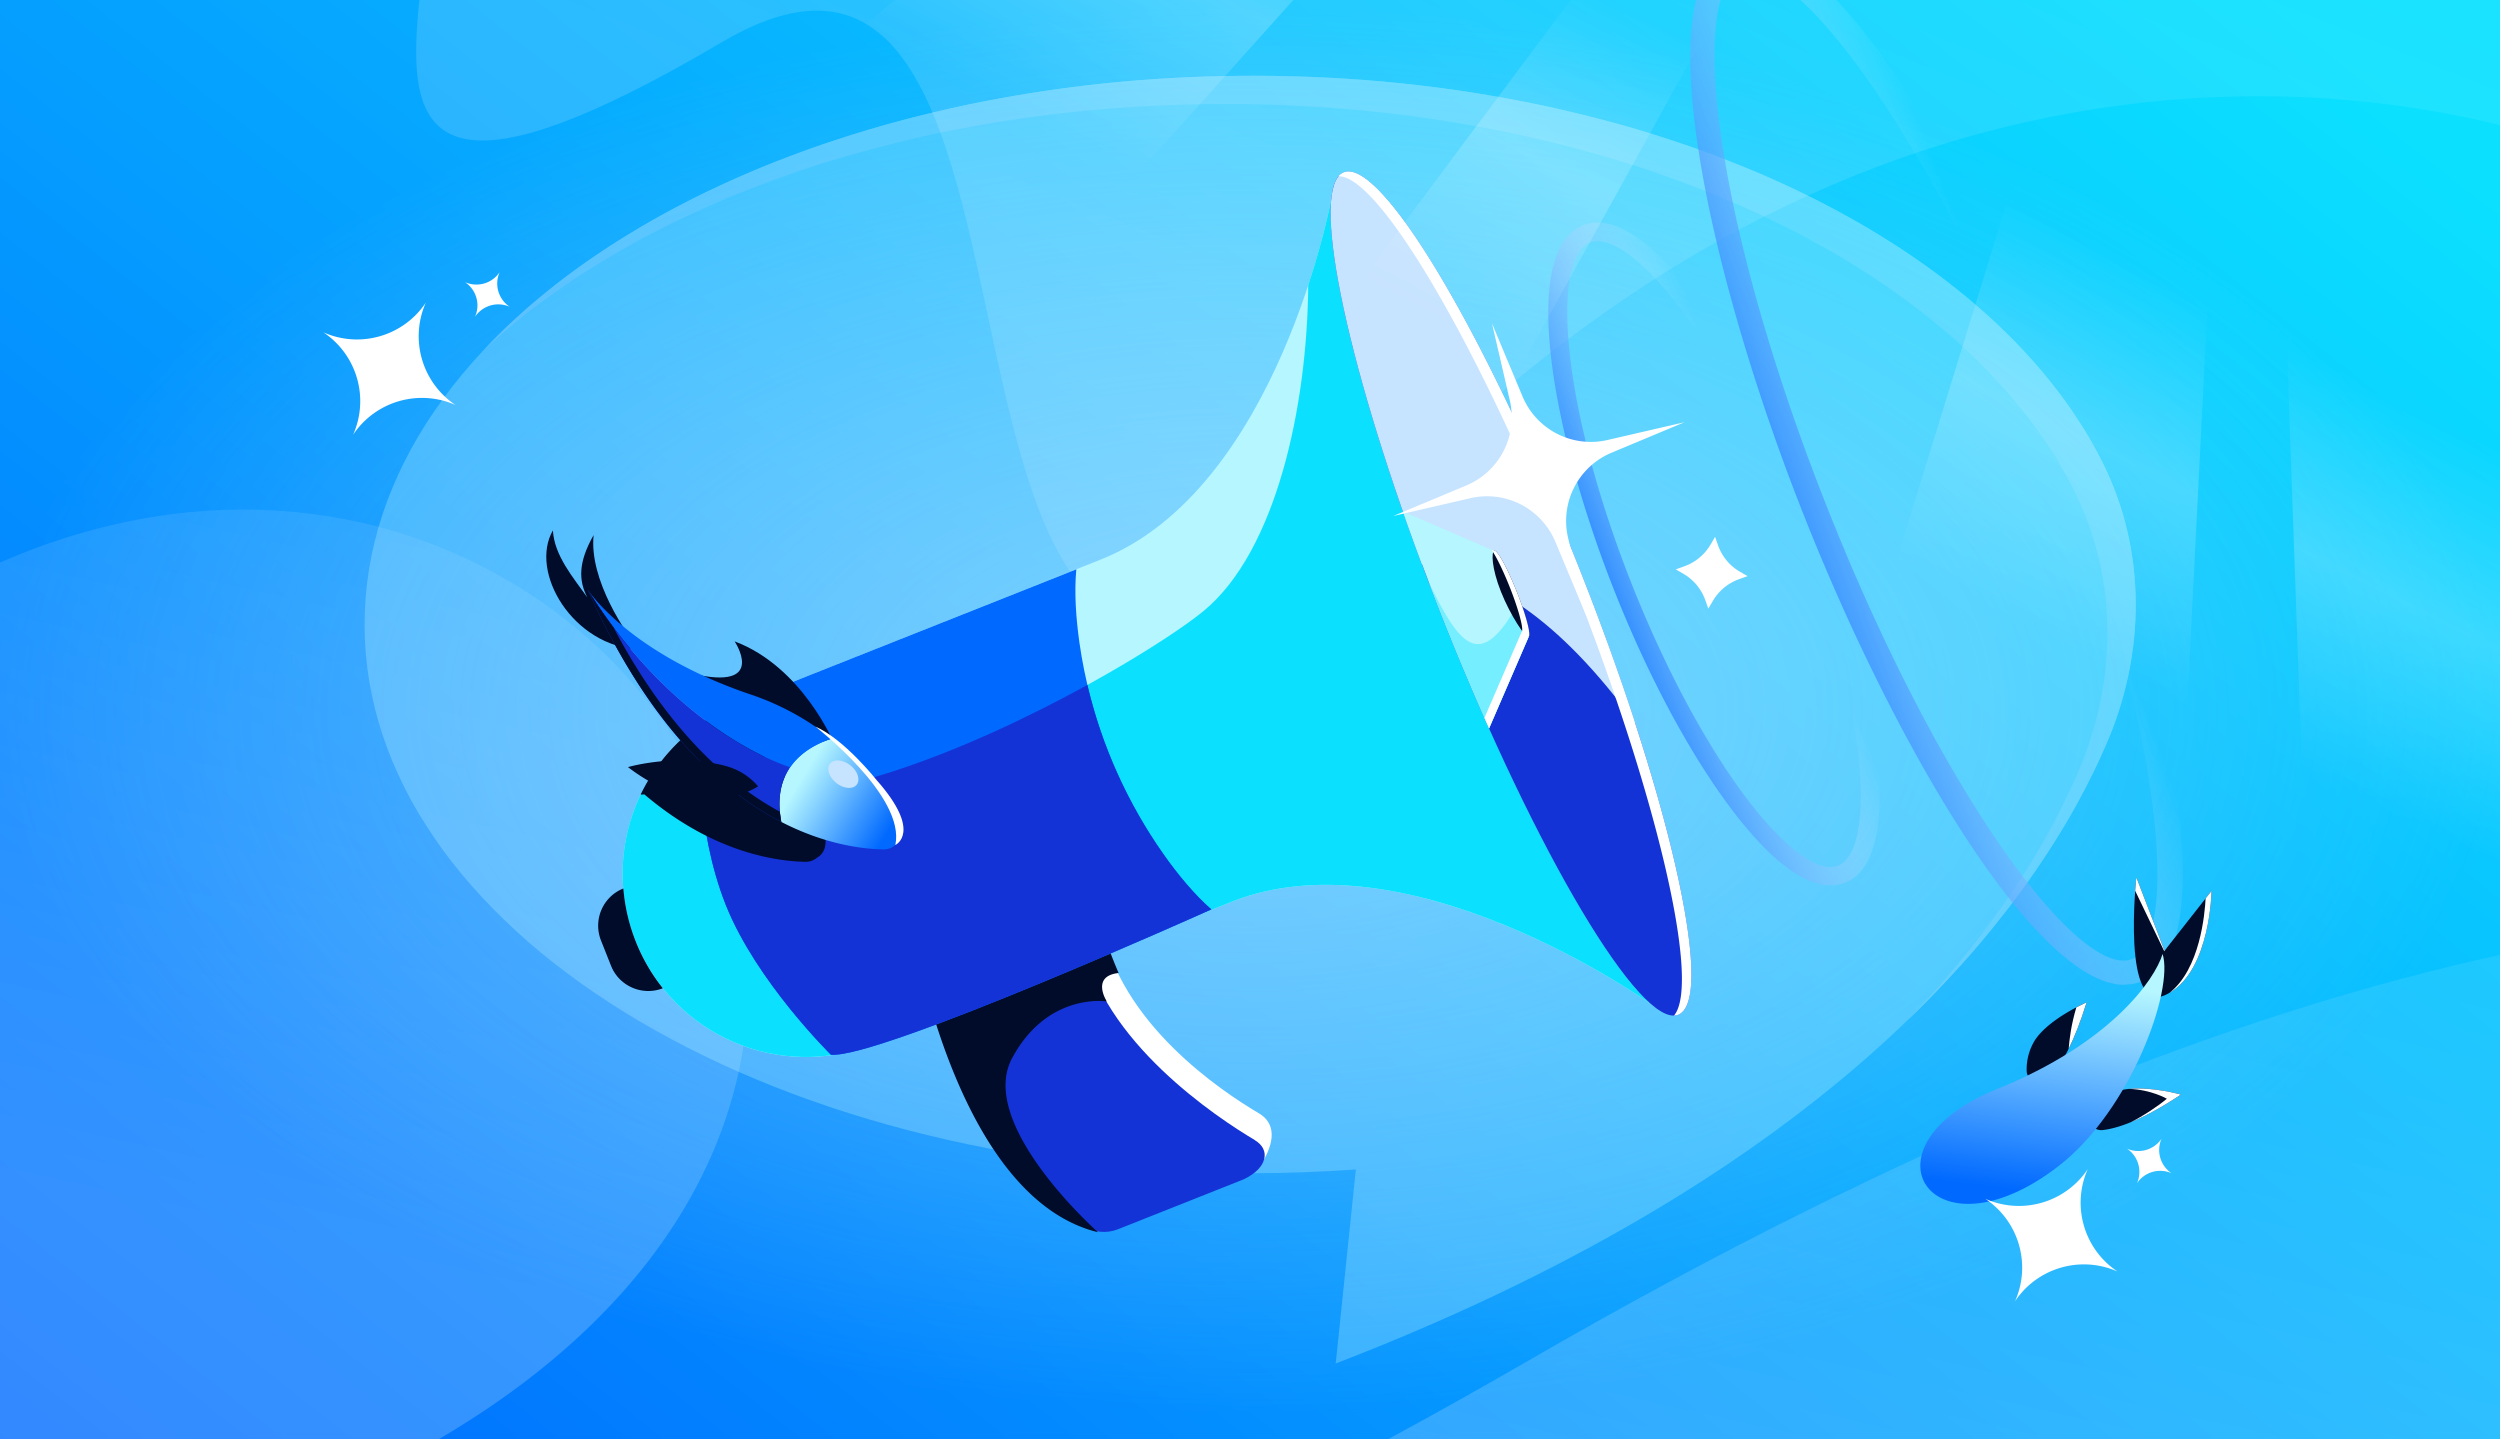
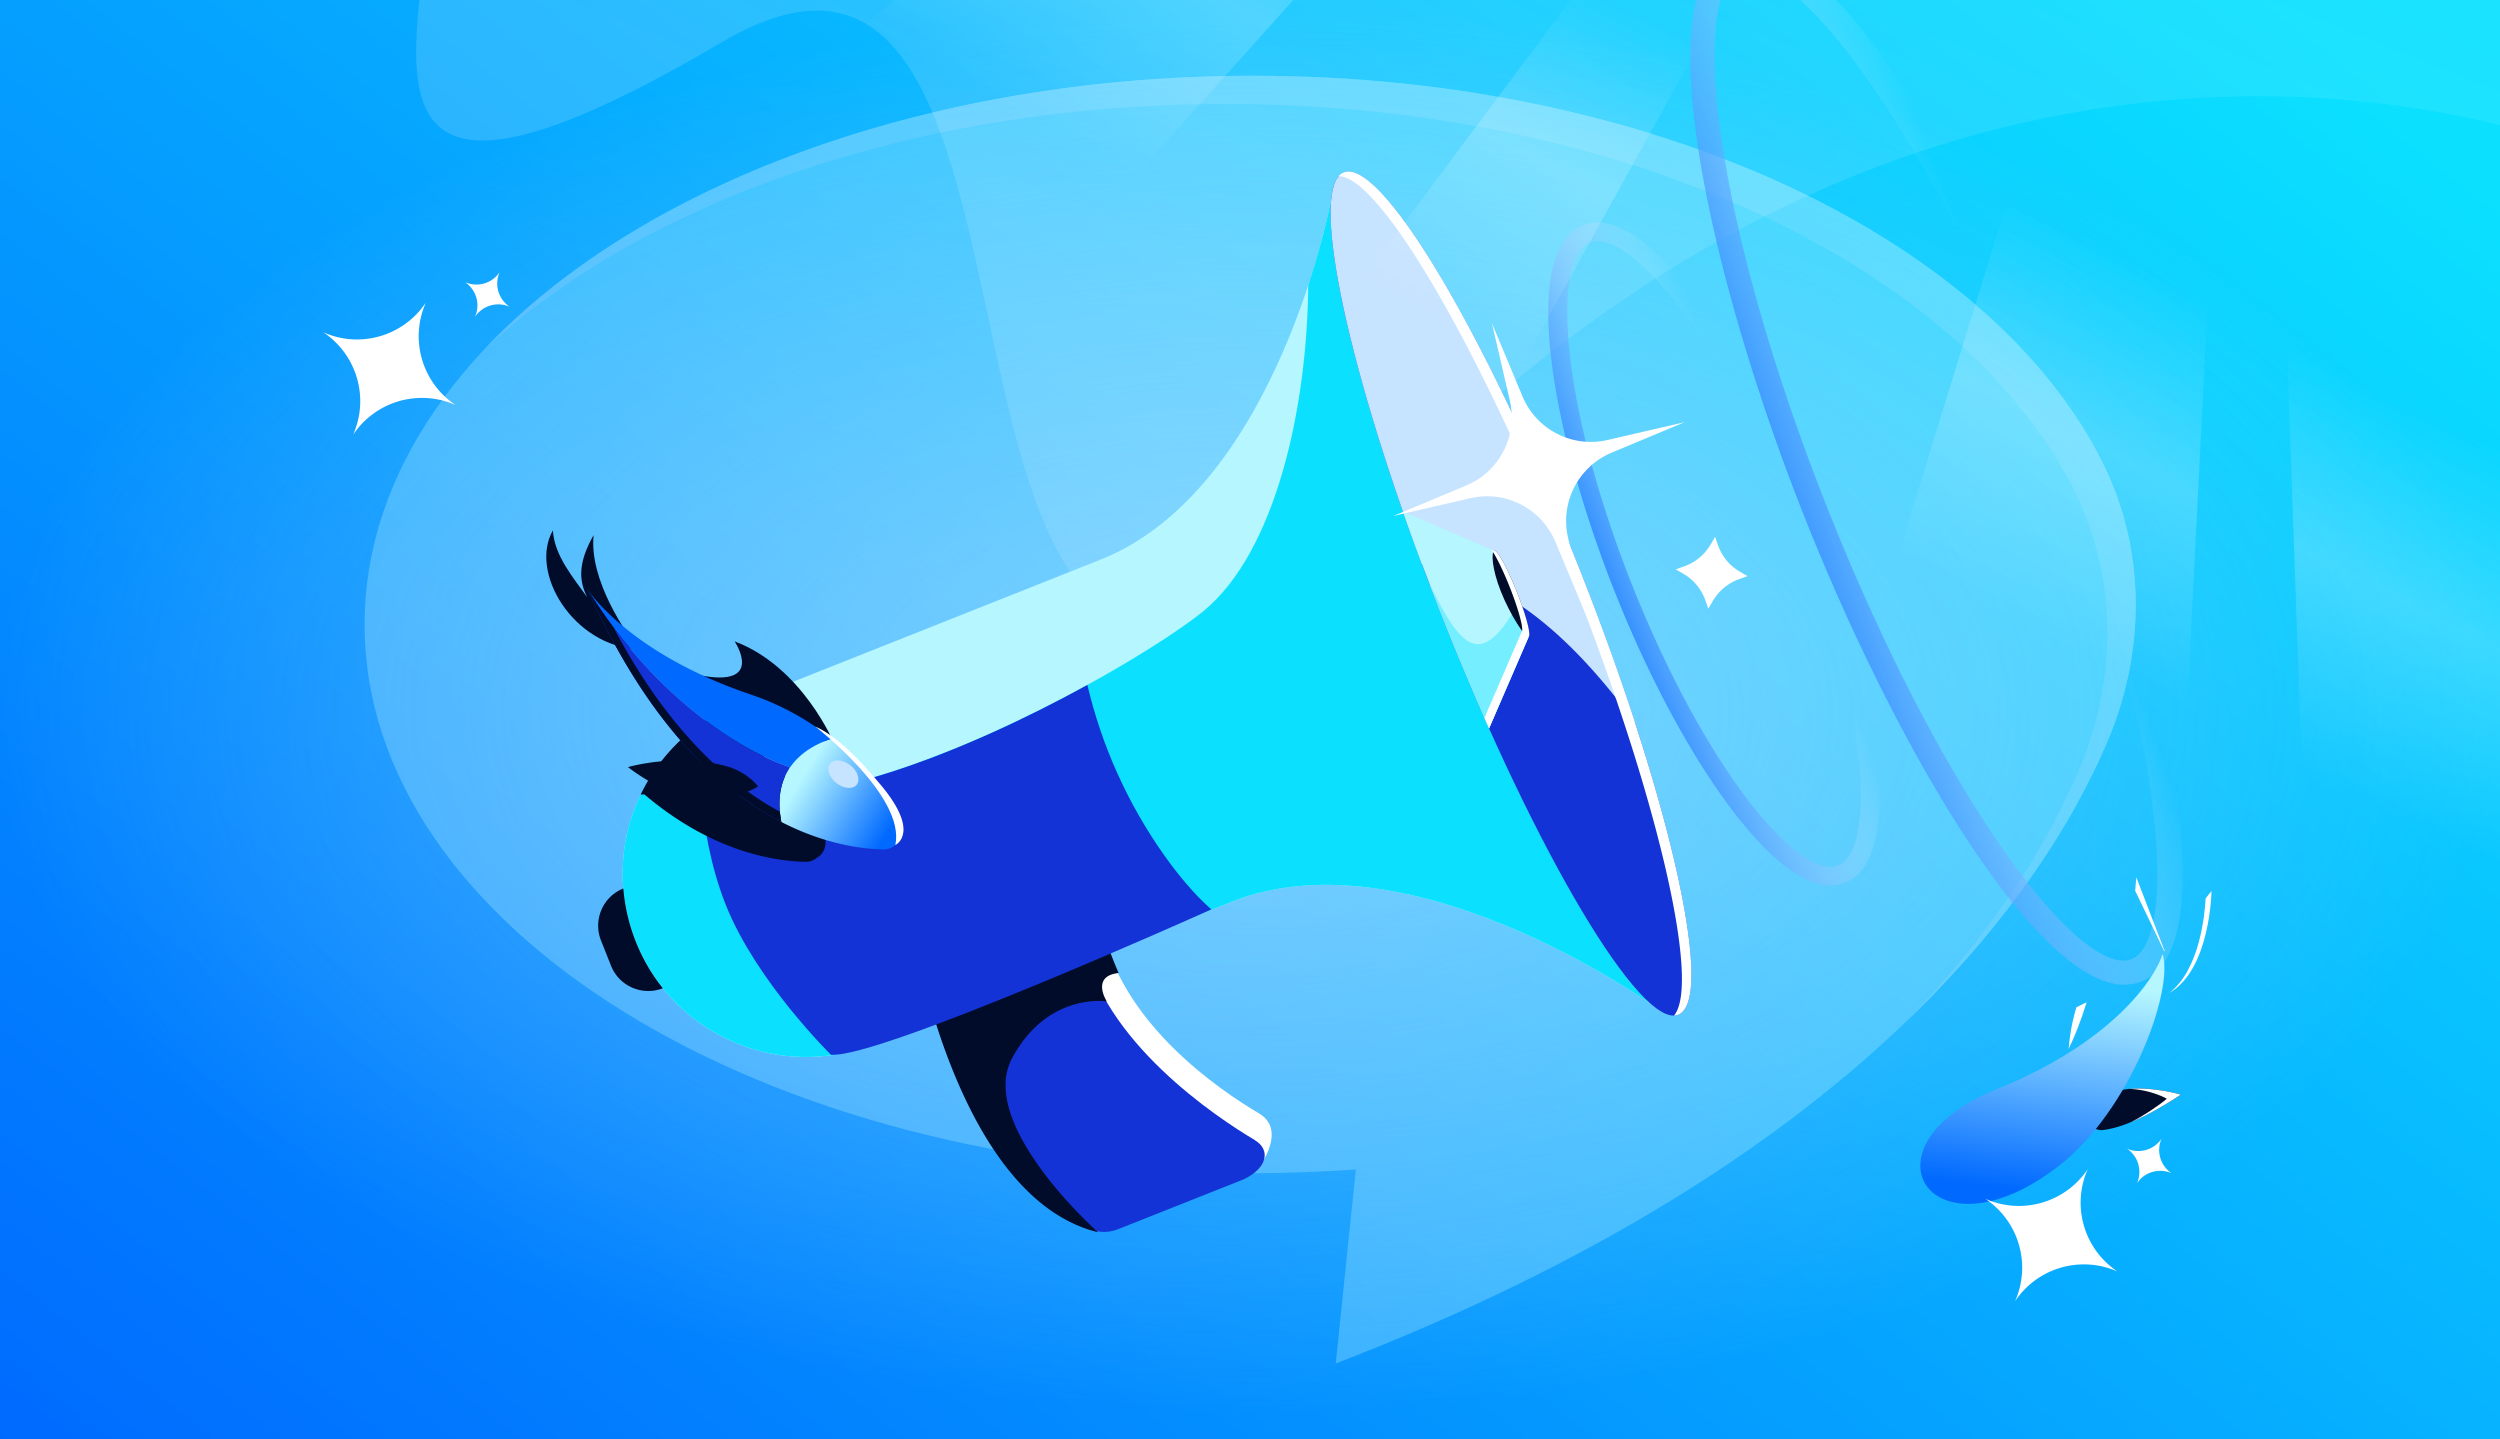
<svg xmlns="http://www.w3.org/2000/svg" fill="none" height="608" width="1056">
  <rect width="100%" height="100%" fill="#333333" stroke="none" />
  <g clip-path="url(#a)">
    <path d="M0 0h1056v608H0z" fill="url(#b)" />
-     <path d="M-5 675.499c-235.678 47.099 21 263.5 651-100.999s948-161 916 290.5H-390V54c27 320.999-45.5 678.599 226.5 320.999 340-447 799 172.5 158.5 300.5" fill="url(#c)" opacity=".2" />
    <path d="M304.76 17.896c-224.93 132.78-70.276-94.284-145.761-112.52L1103.2-200.052l31.8 284.73C1097.51 55.66 841.89-42.078 596.132 200.693 350.375 443.462 478.651-84.755 304.76 17.896" fill="url(#d)" opacity=".15" />
    <g opacity=".3">
      <path d="M564.081 576c219.27-84.56 297.832-197.267 325.56-261.566 16.661-38.216 17.147-81.892-1.581-119.137C840.752 100.667 697.978 32 529.3 32 322.07 32 154 135.85 154 263.843c0 127.872 168.07 231.722 375.421 231.722 14.716 0 28.944-.607 43.295-1.577L564.203 576z" fill="#B5F6FF" />
      <path d="M204.18 147.997C271.361 85.29 386.564 43.914 517.368 43.914c168.678 0 311.452 68.668 358.76 163.298 18.729 37.245 18.242 80.92 1.581 119.136-12.04 27.92-33.665 64.968-72.233 104.875 46.142-44.407 70.946-86.109 84.177-116.789 16.661-38.216 17.147-81.892-1.581-119.137C840.764 100.667 697.99 32 529.311 32c-138.92 0-260.243 46.67-325.131 115.997" fill="#fff" />
    </g>
    <path d="M1112 299.5C1112 480.926 850.31 628 527.5 628S-57 480.926-57 299.5 204.69-29 527.5-29 1112 118.074 1112 299.5" fill="url(#e)" opacity=".5" />
    <path d="M531.82 470.3c-16.065-9.486-58.981-38.097-66.555-80.172-7.573-10.71.918-.382 7.574-11.628l-74.894 29.758c9.18 26.01 29.835 73.058 67.32 101.745 4.131 3.137 9.716 3.673 14.535 1.76l52.02-18.513c7.65-11.475 6.579-19.049 0-22.95" fill="#fff" />
    <path d="M530.139 481.622c-16.065-9.486-64.949-41.922-72.522-83.997-7.574-10.71.918-.382 7.573-11.628l-74.893 29.759c9.18 26.01 29.835 73.057 67.32 101.745 4.131 3.136 9.715 3.672 14.535 1.759l53.167-21.114c10.328-4.896 11.322-12.622 4.743-16.524z" fill="#1433D6" />
    <path d="M472.497 411c-11.858 1.297-5 12-5 12s-25-4-40 24 36.305 73.5 36.305 73.5c-51.27-12.5-70.226-95.454-73.505-104.744l9.056-3.599a298 298 0 0 1-1.407-3.898l71.527-28.421q.402.985.794 1.976c-2.507 2.376-4.957 2.573-6.466 2.694-1.533.123-2.095.169-.759 2.343l2.148-.854a17 17 0 0 1-1.388 2.022c.399.593.885 1.289 1.464 2.109 1.066 5.923 4.938 15.499 7.231 20.872" fill="#000C2A" />
    <path d="M609.775 262.067c-31.824-80.095-50.184-151.164-47.43-178.092 0 .153-22.491 122.706-97.614 152.465l-152.924 60.741c-39.703 15.759-59.134 60.741-43.299 100.444 15.759 39.704 60.741 59.135 100.445 43.376l152.77-60.665c75.047-28.305 175.797 43.911 175.797 43.911-20.502-17.748-55.845-82.084-87.669-162.103z" fill="#B5F6FF" />
    <path clip-rule="evenodd" d="M697.518 424.245c-20.502-17.751-55.844-82.085-87.667-162.101l-.076-.077c-31.824-80.095-50.184-151.164-47.43-178.092 0 .054-2.806 15.377-9.745 36.487-.418 51.611-13.642 112.343-44.103 137.538-27.951 23.119-178.769 111.562-230.813 65.709-14.966 20.717-19.35 48.406-9.176 73.916 15.759 39.704 60.741 59.135 100.445 43.376l152.77-60.665c16.998-6.411 35.316-7.665 53.482-5.769 41.986 4.381 83.167 25.588 105.401 38.839 10.481 6.246 16.751 10.724 16.912 10.839" fill="#0BE1FF" fill-rule="evenodd" />
    <path d="M268.511 397.625a77.7 77.7 0 0 1-5.202-22.338c-8.644 3.443-12.852 13.235-9.486 21.879l4.284 10.787c3.443 8.644 13.235 12.852 21.879 9.486-4.666-5.814-8.568-12.47-11.475-19.814" fill="#000C2A" />
-     <path d="M511.782 384.237c-7.267-6.349-14.229-14.764-20.272-23.332-18.743-26.622-30.983-57.299-35.573-89.505-1.453-10.404-2.218-21.267-1.3-30.906L311.811 297.18c-5.89 2.372-11.322 5.432-16.294 8.951-.459 8.262-1.683 44.064 11.092 76.194 12.929 32.359 44.37 63.189 44.37 63.189 20.196 1.836 160.803-61.43 160.803-61.43z" fill="#0069FF" />
    <path clip-rule="evenodd" d="M295.961 333.611c1.148 14.305 4.006 32.006 10.649 48.714 12.929 32.359 44.37 63.189 44.37 63.189 19.861 1.805 156.16-59.343 160.688-61.378l.115.101v-.153l-.115.052c-7.226-6.337-14.146-14.709-20.157-23.231-15.231-21.634-26.167-45.944-32.194-71.578-49.207 27.096-120.711 57.215-163.356 44.284" fill="#1433D6" fill-rule="evenodd" />
    <path d="M708.885 428.621c15.746-6.253-3.119-90.966-42.136-189.211S583.338 66.592 567.592 72.845s3.12 90.966 42.136 189.211c39.017 98.244 83.412 172.818 99.157 166.565" fill="#1433D6" />
    <path clip-rule="evenodd" d="M690.66 305.378c-6.741-20.691-14.774-42.958-23.912-65.967-39.017-98.245-83.411-172.82-99.157-166.566-14.457 5.742.264 77.63 32.972 165.405 28.532 5.404 56.961 21.709 90.097 67.128" fill="#C6E3FF" fill-rule="evenodd" />
    <path d="M666.75 239.411c39.017 98.245 57.882 182.957 42.136 189.21a5.3 5.3 0 0 1-1.794.364c11.492-13.598-7.385-94.516-44.342-187.574-37.625-94.739-80.249-167.466-97.363-166.93.64-.757 1.375-1.306 2.206-1.636 15.746-6.253 60.14 68.321 99.157 166.566" fill="#fff" />
    <path d="M592.566 215.938a1232 1232 0 0 0 17.213 46.129c6.273 15.836 12.775 31.136 19.201 45.594l16.677-38.556-14.458-36.414-38.633-16.677z" fill="#B5F6FF" />
    <path clip-rule="evenodd" d="m641.833 259.481 3.821 9.625-16.677 38.556c-6.426-14.459-12.928-29.759-19.201-45.594a1232 1232 0 0 1-6.225-16.044c12.496 25.585 20.886 37.226 35.947 11.977z" fill="#75EEFF" fill-rule="evenodd" />
    <path d="M645.64 269.026c1.256-.499-.961-9.052-4.953-19.104-3.993-10.053-8.247-17.797-9.504-17.298s-1.174 7.245 2.818 17.297c3.992 10.053 10.382 19.604 11.639 19.105" fill="#000C2A" />
    <path d="m627.023 303.243 15.632-36.138-.03-.074.012-.005c1.256-.499-.961-9.052-4.953-19.104-2.82-7.101-5.772-13.051-7.704-15.756l1.135.49a.4.4 0 0 1 .065-.032c1.257-.499 5.511 7.245 9.504 17.298s6.209 18.605 4.953 19.104l-.012.005.03.074-16.677 38.556q-.977-2.196-1.955-4.418" fill="#fff" />
    <path d="M773.253 374c-11.33 0-25.387-10.664-41.228-31.365-17.519-23.002-35.248-55.726-49.725-92.11-26.856-67.331-40.703-144.594-13.638-155.362 27.171-10.77 70.182 55.098 97.038 122.324 26.856 67.331 40.703 144.594 13.638 155.363a17 17 0 0 1-6.085 1.15m-98.401-272.146a8.6 8.6 0 0 0-3.252.627c-16.261 6.482-12.799 67.645 18.043 145.221 14.268 35.757 31.577 67.854 48.677 90.228 15.735 20.596 30.003 30.947 38.08 27.706 16.261-6.482 12.904-67.645-18.044-145.221-28.953-72.768-65.67-118.561-83.504-118.561" fill="url(#f)" />
    <path d="M897.466 416c-36.972 0-95.791-98.211-135.144-197.402-42.014-105.777-67.082-225.983-30.95-240.274 20.727-8.126 47.755 22.697 66.942 50.016 25.768 36.847 52.517 88.684 75.344 145.986 22.687 57.301 38.793 113.482 45.375 157.894 4.761 33.063 6.162 74.253-14.425 82.379a20 20 0 0 1-7.002 1.261zM738.374-12.429c-1.26 0-2.241.14-3.221.56-21.707 8.687-11.904 103.815 36.832 226.684S878.98 413.758 900.547 405.072c8.263-3.362 14.705-23.677 7.842-71.171-6.302-43.712-22.267-98.912-44.674-155.512-22.407-56.601-48.876-107.738-74.224-143.884C765.123-.24 747.617-12.43 738.234-12.43z" fill="url(#g)" />
    <path d="M888.223 477.338c6.453-.75 16.884-4.268 33.005-14.982 0 0-16.53-4.735-27.034-1.395a23.47 23.47 0 0 0-10.68 7.572 5.36 5.36 0 0 0-.641 6.002 5.37 5.37 0 0 0 5.35 2.803" fill="#000C2A" />
    <path d="M900.056 474.018c5.616-2.293 12.587-5.957 21.17-11.662 0 0-11.859-3.397-21.871-2.407 9.417.33 15.916 4.152 15.916 4.152-3.5 3-10.121 7.383-15.215 9.917" fill="#fff" />
-     <path d="M865.277 455.868c4.529-4.674 10.382-13.978 16.106-32.467 0 0-15.811 6.775-21.848 15.992a23.43 23.43 0 0 0-3.482 12.618 5.37 5.37 0 0 0 3.297 5.066 5.38 5.38 0 0 0 5.927-1.209" fill="#000C2A" />
    <path d="M873.801 443.013c2.468-4.989 5.038-11.393 7.583-19.613 0 0-1.762.756-4.335 2.105-2.194 7.404-2.874 13.078-3.248 17.508" fill="#fff" />
-     <path d="M914.87 420.185c18.884-8.987 19.277-43.868 19.277-43.868l-19.839 25.262-11.913-30.986s-6.41 58.579 12.475 49.592" fill="#000C2A" />
    <path d="M916.298 419.437c17.475-10.02 17.848-43.12 17.848-43.12l-2.496 3.179c-.311 6.282-2.339 29.969-15.352 39.941m-.96-19.17-1.031 1.312-11.913-30.986s-.241 2.199-.492 5.68l12.294 25.552z" fill="#fff" />
    <path d="M843.45 460.052c48.059-19.394 66.708-46.145 70.026-57.097 4.815 15.004-13.31 65.901-43.941 89.59-53.693 41.526-86.158-8.251-26.085-32.493" fill="url(#h)" />
    <path clip-rule="evenodd" d="M307.19 299.188c-16.551 7.834-29.159 20.932-36.592 36.46a43 43 0 0 0 1.572-.102c8.595 7.314 17.005 12.788 24.927 16.873v.002c18.145 9.356 33.734 11.425 43.117 11.616a7.38 7.38 0 0 0 5.062-1.878l-.001.007s11.631-5.315-7.895-27.395c0 0-9.416-11.944-19.647-19.054a101.4 101.4 0 0 0-10.543-16.529" fill="#000C2A" fill-rule="evenodd" />
    <path d="M352.439 314.266s-13.433-32.619-42.135-43.345c0 0 13.254 19.785-14.887 14.284 0 0 52.096 30.786 57.022 29.061m-101.696-88.251c-1.968 18.993 13.75 41.737 19.24 48.349-28.089-1.425-46.543-32.751-36.44-50.328.569 10.569 8.545 19.893 14.521 28.278-3.699-7.145-3.85-14.77 2.679-26.299" fill="#000C2A" />
    <path d="M351.299 311.99a105 105 0 0 1 15.756 15.6c5.425 6.667 10.267 13.93 13.09 21.13a7.36 7.36 0 0 1 .464 3.558 7.38 7.38 0 0 1-7.472 6.522c-9.382-.191-24.971-2.261-43.117-11.617-4.496-23.521 11.885-32.199 21.279-35.193" fill="url(#i)" />
    <path d="M248.238 249.059s17.271 26.867 68.875 44.305a111.7 111.7 0 0 1 34.179 18.659c-5.286 1.679-12.781 5.164-17.526 12.074.007-.035-47.148-13.601-85.528-75.038" fill="#0069FF" />
    <path d="M259.143 265.015c34.617 46.25 71.979 58.242 74.503 59.006-.142.289-.274.579-.407.87-2.832 4.495-4.54 10.348-3.816 17.982a45 45 0 0 0 .598 4.308c-25.568-13.184-56.221-40.838-81.782-98.122a232 232 0 0 0 10.904 15.956" fill="#1433D6" />
    <path d="M329.423 342.873a45 45 0 0 0 .598 4.308c-25.568-13.184-56.221-40.838-81.782-98.122a232 232 0 0 0 10.904 15.956c22.705 43.059 48.234 65.886 70.28 77.858" fill="#000C2A" />
    <path d="M320.238 332.127s-23.175 16.247-54.984-8.103c0 0 20.926-6.144 41.771-.338a26.9 26.9 0 0 1 13.19 8.473z" fill="#000C2A" />
    <path d="M378.198 356.928s11.631-5.315-7.895-27.395c0 0-13.668-17.337-25.962-22.67.027.004 38.244 29.383 33.857 50.065" fill="#fff" />
    <path d="M353.28 330.762c-3.118-2.452-4.323-6.118-2.692-8.189s5.48-1.763 8.598.688c3.118 2.452 4.324 6.118 2.693 8.189s-5.481 1.763-8.599-.688" fill="#C6E3FF" />
    <path d="M179.883 127.802a34.92 34.92 0 0 1-19.355 14.199 34.9 34.9 0 0 1-23.946-1.633 34.9 34.9 0 0 1 14.197 19.352 34.88 34.88 0 0 1-1.637 23.945 34.92 34.92 0 0 1 19.355-14.199 34.88 34.88 0 0 1 23.945 1.634 34.9 34.9 0 0 1-14.196-19.352 34.9 34.9 0 0 1 1.637-23.946m702 366a34.92 34.92 0 0 1-19.355 14.199 34.9 34.9 0 0 1-23.946-1.633 34.9 34.9 0 0 1 14.197 19.352 34.88 34.88 0 0 1-1.637 23.945 34.92 34.92 0 0 1 19.355-14.199 34.88 34.88 0 0 1 23.945 1.634 34.9 34.9 0 0 1-14.196-19.352 34.9 34.9 0 0 1 1.637-23.946M211.062 114.946a11.86 11.86 0 0 1-6.554 4.793 11.83 11.83 0 0 1-8.092-.565 11.85 11.85 0 0 1 4.793 6.553 11.8 11.8 0 0 1-.567 8.092 11.86 11.86 0 0 1 6.554-4.793 11.8 11.8 0 0 1 8.092.565 11.85 11.85 0 0 1-4.792-6.553 11.8 11.8 0 0 1 .566-8.092m702 365.999a11.85 11.85 0 0 1-6.554 4.793 11.83 11.83 0 0 1-8.092-.565 11.85 11.85 0 0 1 4.793 6.554 11.8 11.8 0 0 1-.567 8.092 11.85 11.85 0 0 1 6.554-4.793 11.78 11.78 0 0 1 8.092.565 11.85 11.85 0 0 1-4.792-6.554 11.8 11.8 0 0 1 .566-8.092M643.12 167.464l-6.446-15.418-6.446-15.419 3.761 16.278 3.761 16.277a31.2 31.2 0 0 1-2.632 21.302 31.22 31.22 0 0 1-15.754 14.581l-15.417 6.444-15.417 6.444 16.276-3.759 16.277-3.759a31.2 31.2 0 0 1 21.302 2.635 31.23 31.23 0 0 1 14.583 15.756l6.446 15.418 6.446 15.419-3.761-16.278-3.761-16.277a31.2 31.2 0 0 1 2.632-21.302 31.22 31.22 0 0 1 15.754-14.581l15.417-6.444 15.417-6.444-16.276 3.759-16.277 3.759a31.2 31.2 0 0 1-21.303-2.635 31.23 31.23 0 0 1-14.582-15.756m79.429 62.546.948-1.623.948-1.624.639 1.822.64 1.821a21.3 21.3 0 0 0 3.59 6.318 20.5 20.5 0 0 0 5.534 4.707l1.668.964 1.668.963-1.778.633-1.778.632a21.3 21.3 0 0 0-6.316 3.57 21.2 21.2 0 0 0-4.727 5.519l-1.001 1.697-1.002 1.697-.639-1.822-.639-1.821a21.4 21.4 0 0 0-3.59-6.318 20.9 20.9 0 0 0-5.535-4.707l-1.667-.964-1.668-.963 1.837-.664 1.838-.664a20.8 20.8 0 0 0 6.309-3.612 21.2 21.2 0 0 0 4.703-5.537z" fill="#fff" />
    <path d="M1260.15 762.603 973.307-56.072l-14.712-6.41 25.002 705.736z" fill="url(#j)" />
    <path d="m908.22 606.841 34.177-673.53-42.116-18.351-187.385 607.932z" fill="url(#k)" />
    <path d="M702.46-174.086 255.019 324.712 81 249.972l543.913-457.847z" fill="url(#l)" />
    <path d="m492.163 426.713 308.532-557.996-29.674-12.929-389.726 522.231z" fill="url(#m)" />
  </g>
  <defs>
    <linearGradient gradientUnits="userSpaceOnUse" id="b" x1="0" x2="673" y1="622.5" y2="-228.5">
      <stop stop-color="#0069FF" />
      <stop offset="1" stop-color="#0BE1FF" />
    </linearGradient>
    <linearGradient gradientUnits="userSpaceOnUse" id="c" x1="103" x2="248" y1="637.298" y2="-14.202">
      <stop offset=".17" stop-color="#fff" />
      <stop offset="1" stop-color="#fff" stop-opacity="0" />
    </linearGradient>
    <linearGradient gradientUnits="userSpaceOnUse" id="d" x1="568.258" x2="757.318" y1="141.922" y2="-331.715">
      <stop stop-color="#fff" />
      <stop offset="1" stop-color="#fff" stop-opacity="0" />
    </linearGradient>
    <linearGradient gradientUnits="userSpaceOnUse" id="f" x1="668.752" x2="774.586" y1="262.615" y2="219.87">
      <stop offset=".01" stop-color="#0069FF" />
      <stop offset=".808" stop-color="#fff" stop-opacity="0" />
    </linearGradient>
    <linearGradient gradientUnits="userSpaceOnUse" id="g" x1="735.918" x2="895.44" y1="241.365" y2="180.311">
      <stop offset=".01" stop-color="#0069FF" />
      <stop offset=".808" stop-color="#fff" stop-opacity="0" />
    </linearGradient>
    <linearGradient gradientUnits="userSpaceOnUse" id="h" x1="913.271" x2="901.726" y1="419.601" y2="510.972">
      <stop stop-color="#B5F6FF" />
      <stop offset=".978" stop-color="#0069FF" />
    </linearGradient>
    <linearGradient gradientUnits="userSpaceOnUse" id="i" x1="338.849" x2="376.404" y1="328.428" y2="351.373">
      <stop stop-color="#B5F6FF" />
      <stop offset=".978" stop-color="#0069FF" />
    </linearGradient>
    <linearGradient gradientUnits="userSpaceOnUse" id="j" x1="679.21" x2="608.126" y1="-1.543" y2="137.862">
      <stop stop-color="#fff" stop-opacity="0" />
      <stop offset=".48" stop-color="#fff" stop-opacity=".2" />
      <stop offset="1" stop-color="#fff" stop-opacity="0" />
    </linearGradient>
    <linearGradient gradientUnits="userSpaceOnUse" id="k" x1="679.21" x2="608.126" y1="-1.543" y2="137.862">
      <stop stop-color="#fff" stop-opacity="0" />
      <stop offset=".48" stop-color="#fff" stop-opacity=".2" />
      <stop offset="1" stop-color="#fff" stop-opacity="0" />
    </linearGradient>
    <linearGradient gradientUnits="userSpaceOnUse" id="l" x1="679.21" x2="608.126" y1="-1.543" y2="137.862">
      <stop stop-color="#fff" stop-opacity="0" />
      <stop offset=".48" stop-color="#fff" stop-opacity=".2" />
      <stop offset="1" stop-color="#fff" stop-opacity="0" />
    </linearGradient>
    <linearGradient gradientUnits="userSpaceOnUse" id="m" x1="679.21" x2="608.126" y1="-1.543" y2="137.862">
      <stop stop-color="#fff" stop-opacity="0" />
      <stop offset=".48" stop-color="#fff" stop-opacity=".2" />
      <stop offset="1" stop-color="#fff" stop-opacity="0" />
    </linearGradient>
    <radialGradient cx="0" cy="0" gradientTransform="matrix(0 298.5 -533.723 0 528 300)" gradientUnits="userSpaceOnUse" id="e" r="1">
      <stop stop-color="#C6E3FF" />
      <stop offset="1" stop-color="#C6E3FF" stop-opacity="0" />
    </radialGradient>
    <clipPath id="a">
      <path d="M0 0h1056v608H0z" fill="#fff" />
    </clipPath>
  </defs>
</svg>